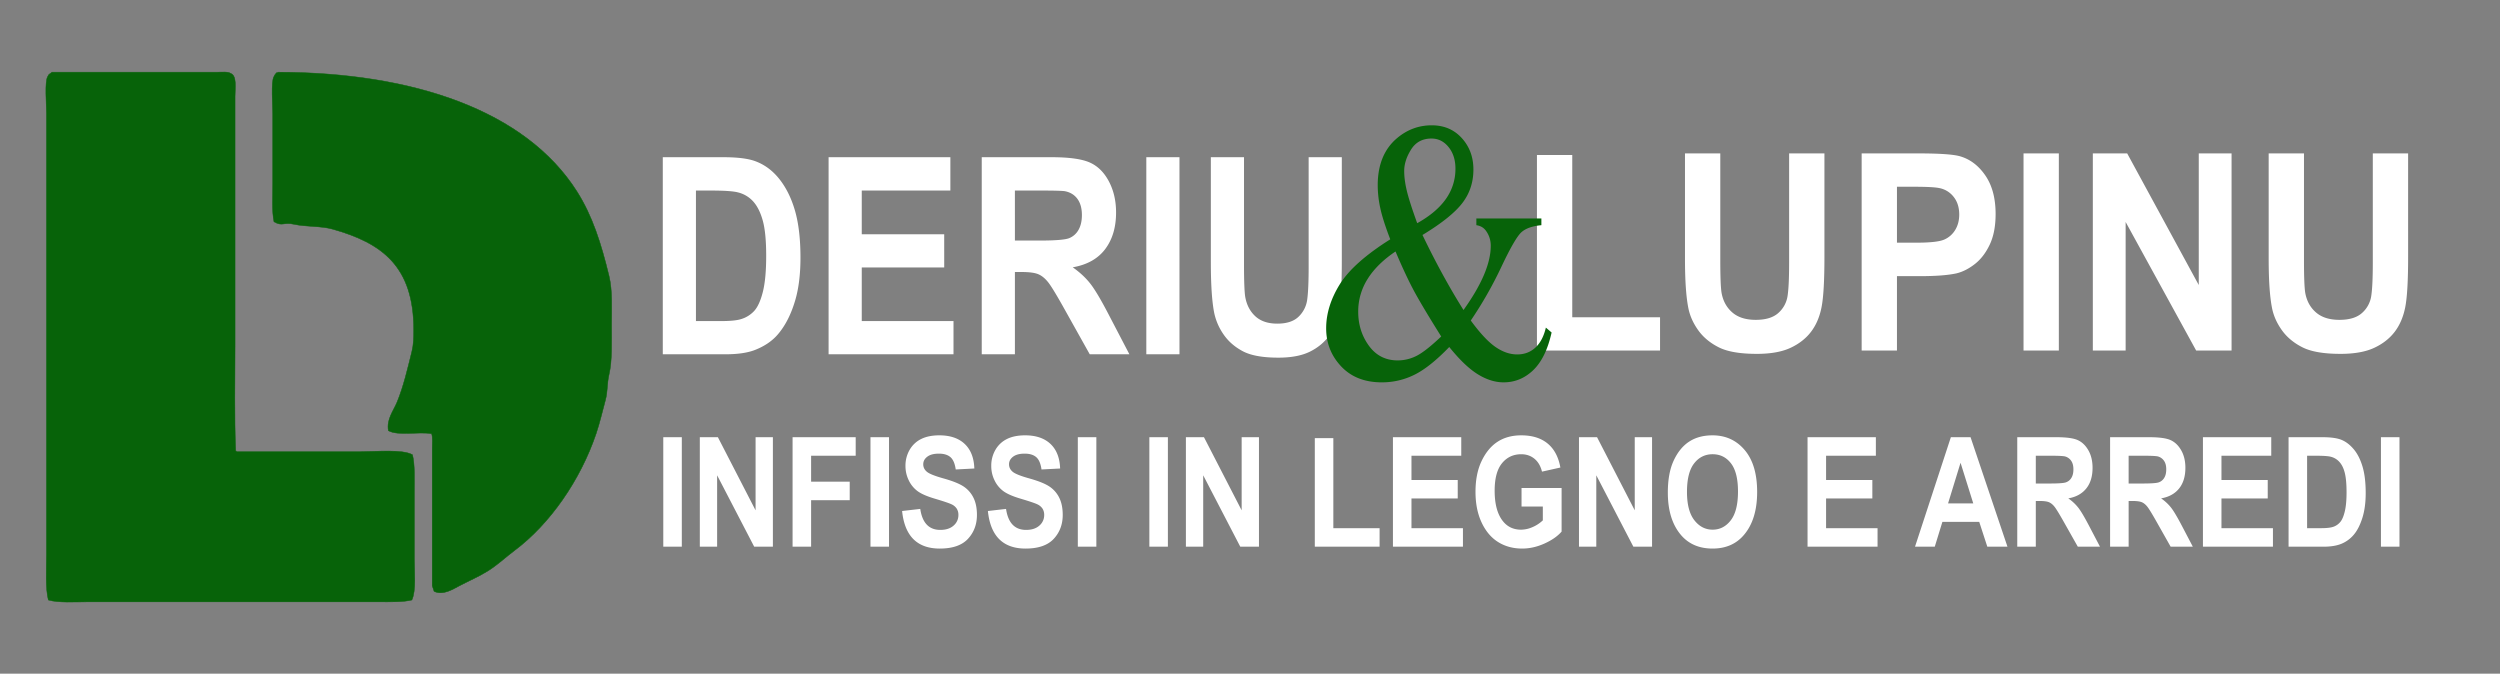
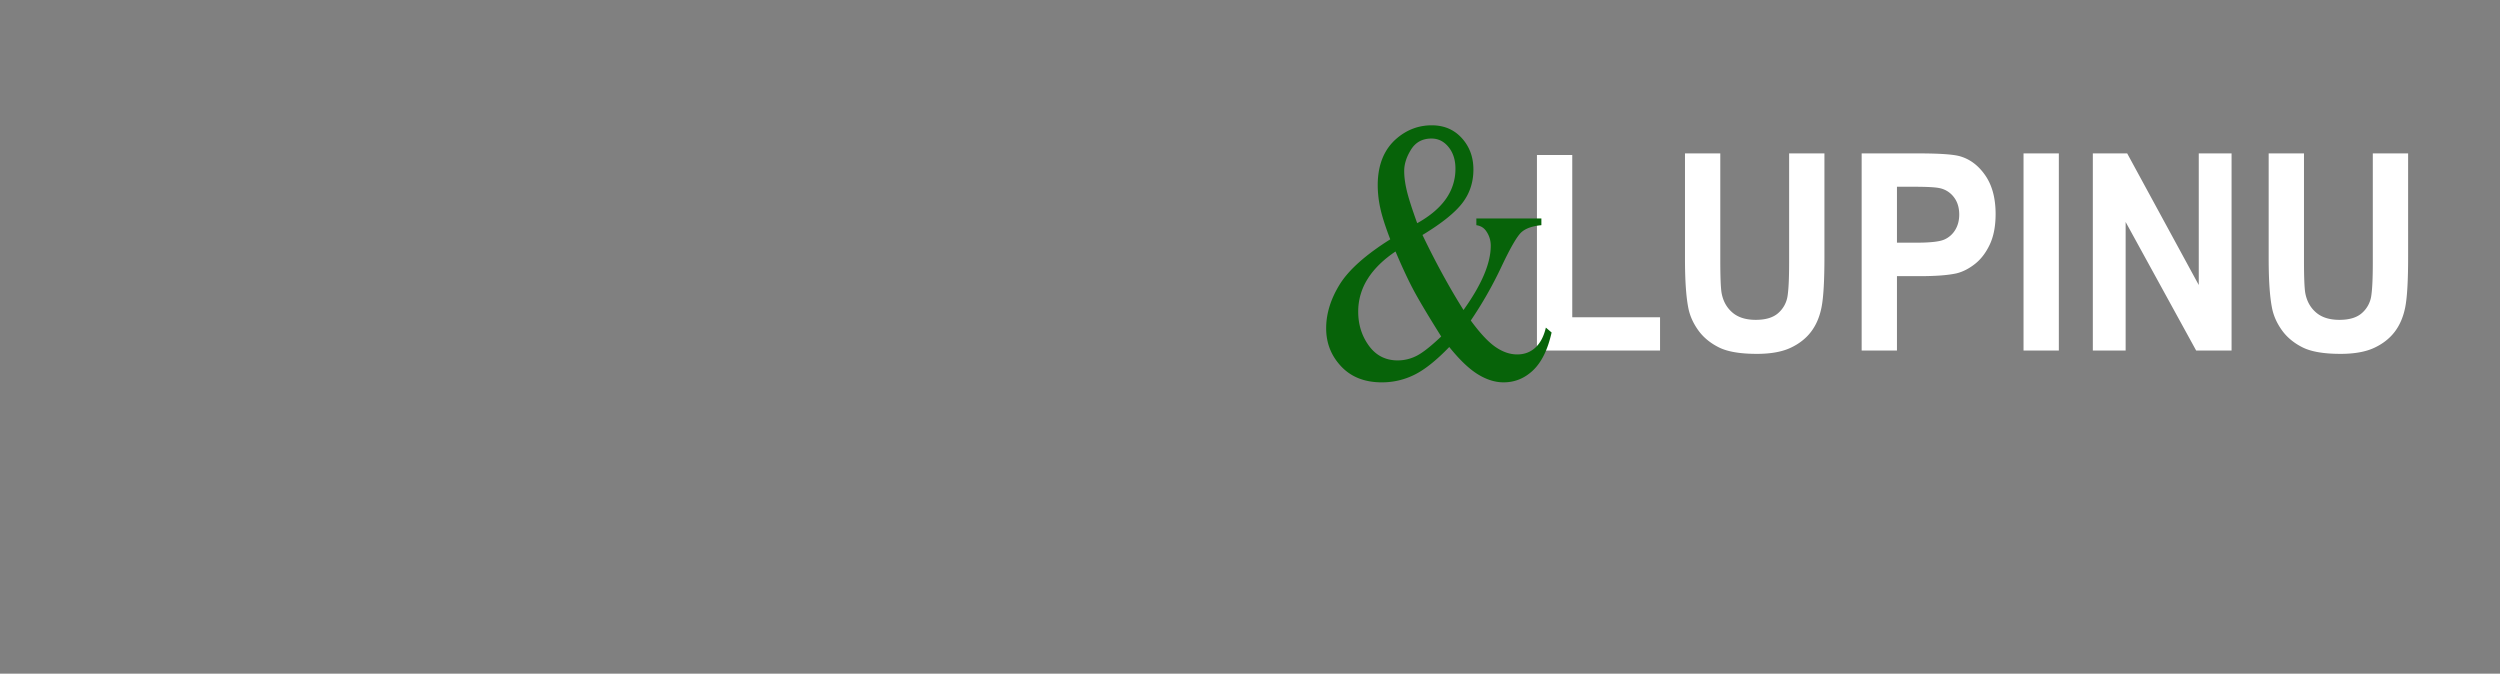
<svg xmlns="http://www.w3.org/2000/svg" width="5448" height="1468" viewBox="0 0 5448 1468">
  <rect x="0" y="0" width="5448" height="1468" fill="#808080" stroke="none" />
  <defs>
    <style>
      .cls-1, .cls-3 {
        fill: #076309;
      }

      .cls-1 {
        stroke: #076309;
        stroke-width: 1px;
      }

      .cls-1, .cls-2, .cls-3 {
        fill-rule: evenodd;
      }

      .cls-2 {
        fill: #fff;
      }
    </style>
  </defs>
-   <path id="Forma_2" data-name="Forma 2" class="cls-1" d="M113.43,157.295c-3.863,3.589-7.392,3.658-9.431,9.428-6.994,10.556-2.694,61.695-2.694,79.465V1209.2c0,32.25-2.6,72.48,4.042,98.32,21.521,6.48,56.982,4.04,84.876,4.04H824.772c24.816,0,53.929.8,72.751-4.04,9.614-20.44,5.389-61.18,5.389-90.24V1073.17c0-27.53,1.473-60.8-4.042-82.164-21.734-12.483-79.617-6.734-113.168-6.734H514.907v-1.347H513.56c-3.055-74.97-1.348-155.793-1.347-233.008V209.822c0-18.344,4.368-44.742-9.431-49.834-5.769-4.319-19.788-2.693-29.639-2.693H113.43Zm493.089,0c-1.445,1.012-1.274.809-4.041,1.346-2.1,3.219-3.938,3.939-5.389,8.082-7.041,10.082-2.7,64.5-2.7,82.159V399.731c0,27.312-2.21,60.527,2.7,83.506,17.963,10.755,20.835.465,43.111,5.387,27.827,6.149,58.538,3.353,84.876,10.775,107.355,30.255,176.565,80.812,176.488,219.54-0.009,16.58-.264,31.938-4.041,47.14-9.5,38.243-18.171,76.082-32.334,110.444-7.555,18.33-23.281,37.435-18.861,61.956,21.164,12.117,66.567,1.493,94.306,6.734,2.649,8.058,1.348,22.019,1.348,32.325v299l4.041,12.12c19.231,9.42,40.552-4.44,55.237-12.12,21.38-11.18,41.92-19.83,61.97-32.32,20.6-12.83,38.87-30.19,57.93-44.45,77.52-57.98,143.69-153.75,177.84-254.557,8.14-24.023,13.67-48.695,20.21-72.731,5.43-19.994,3.32-36.173,8.08-56.569,7.01-30.05,5.38-70.543,5.39-107.749,0.01-37.508,2.25-74.821-5.39-106.4-17.22-71.212-36.24-131.229-70.05-184.521C1144.58,239.717,898.342,157.928,606.519,157.295Z" />
-   <path id="deriu" class="cls-2" d="M1444.34,772.071h135.98q40.035,0,63.97-9.082,31.98-12.3,50.78-34.277,24.9-29,38.33-75.879,10.98-38.376,10.98-91.406,0-60.35-11.71-101.514-11.73-41.157-34.18-69.58-22.47-28.413-53.96-39.551-23.43-8.2-68.11-8.2H1444.34V772.071Zm104.73-356.836q44.19,0,59.33,4.1a65.464,65.464,0,0,1,33.45,20.215q13.17,14.941,20.5,41.6t7.33,76.465q0,49.809-7.33,78.662t-18.92,41.455a63.567,63.567,0,0,1-29.17,17.871q-13.44,4.107-43.7,4.1H1516.6V415.235h32.47Zm528.81,356.836V699.708H1877.93V582.813h179.69V510.45H1877.93V415.235h193.11V342.579H1805.66V772.071h272.22Zm133.79,0v-179.3h14.65q24.9,0,36.37,4.834t21.73,17.871q10.26,13.039,38.09,63.135l52.25,93.457h86.42l-43.7-83.789q-25.875-50.1-41.14-69.726t-38.69-36.036q47.115-8.2,70.8-39.7t23.68-79.834q0-38.08-15.63-67.676-15.615-29.587-41.62-41.162t-83.38-11.572H2139.4V772.071h72.27Zm0-356.836h56.4q43.935,0,52.73,1.465,17.58,3.516,27.22,16.846t9.65,35.01q0,19.335-7.33,32.226a40.463,40.463,0,0,1-20.26,18.164q-12.945,5.274-64.94,5.274h-53.47V415.235Zm358.64,356.836V342.579h-72.26V772.071h72.26Zm68.36-200.39q0,72.07,7.08,108.984a128.458,128.458,0,0,0,20.27,47.607q15.375,22.708,41.87,36.915,26.475,14.207,77.75,14.209,42.48,0,68.85-13.038t42.12-35.009q15.735-21.973,21.6-53.907t5.86-109.277V342.579h-72.26v237.6q0,50.976-3.18,72.949a62.446,62.446,0,0,1-18.8,37.06q-15.615,15.093-46.38,15.088-30.285,0-47.73-15.966t-22.1-42.334q-2.685-16.4-2.68-71.778V342.579h-72.27v229.1Z" />
  <path id="Lupinu" class="cls-2" d="M3617.58,763.807V691.443H3426.26V337.83h-76.95V763.807h268.27Zm54.33-200.391q0,72.07,7.54,108.984,5.205,24.9,21.58,47.608t44.58,36.914q28.2,14.207,82.8,14.209,45.225,0,73.31-13.037,28.065-13.034,44.84-35.01t23-53.906q6.24-31.929,6.24-109.278V334.314h-76.94v237.6q0,50.977-3.38,72.949a61.3,61.3,0,0,1-20.02,37.061q-16.635,15.093-49.39,15.088-32.235,0-50.82-15.967-18.6-15.965-23.53-42.334-2.865-16.4-2.86-71.777V334.314h-76.95v229.1Zm461.95,200.391V601.795h50.17q52.245,0,79.8-6.152,20.28-4.979,39.91-20.362t32.36-42.334q12.735-26.95,12.74-66.5,0-51.264-22.1-83.642t-54.85-42.041q-21.315-6.441-91.5-6.446H4056.91V763.807h76.95Zm37.17-356.836q41.6,0,55.37,2.929a51.857,51.857,0,0,1,30.93,19.043q12.225,15.237,12.22,38.672,0,19.048-8.71,33.4a51.885,51.885,0,0,1-24.04,21.093q-15.345,6.744-60.83,6.739h-42.11V406.971h37.17Zm315.59,356.836V334.314h-76.95V763.807h76.95Zm145.57,0V483.729l153.64,280.078h77.2V334.314h-71.49V621.131L4635.57,334.314H4560.7V763.807h71.49Zm311.69-200.391q0,72.07,7.54,108.984,5.19,24.9,21.57,47.608t44.59,36.914q28.2,14.207,82.79,14.209,45.24,0,73.31-13.037t44.84-35.01q16.77-21.972,23.01-53.906t6.24-109.278V334.314h-76.95v237.6q0,50.977-3.38,72.949a61.247,61.247,0,0,1-20.02,37.061q-16.635,15.093-49.39,15.088-32.235,0-50.82-15.967t-23.53-42.334q-2.85-16.4-2.85-71.777V334.314h-76.95v229.1Z" />
-   <path id="Infissi_in_legno_e_arredi" data-name="Infissi in legno e arredi" class="cls-2" d="M1485.81,1191.37V952.761h-40.39V1191.37h40.39Zm76.95,0v-155.6l80.79,155.6h40.73V952.761h-37.72V1112.1l-82.13-159.339h-39.39V1191.37h37.72Zm204.81,0v-101.4h84.13V1049.6h-84.13V993.125h97.15V952.761H1727.18V1191.37h40.39Zm169.76,0V952.761h-40.4V1191.37h40.4Zm110.66,4.07q41.73,0,61.34-21.16t19.62-52.23q0-21.48-7.18-36.54a62.1,62.1,0,0,0-20.77-24.57q-13.59-9.51-44.13-18.15-28.875-7.98-36.9-14.63-8.04-6.66-8.03-16.39,0-9.9,8.84-16.549t25.21-6.653q16.35,0,25.2,7.65t11.52,26.852l40.56-2.11q-1.17-34.832-21.03-53.551t-55.25-18.717q-23.535,0-39.56,7.97a58.834,58.834,0,0,0-25.12,23.58,68.431,68.431,0,0,0-9.1,35.128,70.53,70.53,0,0,0,7.1,31.31,63.215,63.215,0,0,0,19.11,23.49q12.015,8.955,37.89,16.58,28.875,8.625,36.39,12.28a26.925,26.925,0,0,1,11.18,9.35,24.983,24.983,0,0,1,3.67,13.83,29.768,29.768,0,0,1-10.51,23.18q-10.515,9.36-28.88,9.36-37.05,0-43.73-45.74l-39.56,4.56q8.34,81.87,82.12,81.87h0Zm186.95,0q41.73,0,61.34-21.16t19.61-52.23q0-21.48-7.17-36.54a62.186,62.186,0,0,0-20.77-24.57q-13.59-9.51-44.13-18.15-28.875-7.98-36.9-14.63t-8.03-16.39q0-9.9,8.84-16.549t25.21-6.653q16.35,0,25.2,7.65t11.52,26.852l40.56-2.11q-1.17-34.832-21.03-53.551t-55.25-18.717q-23.535,0-39.56,7.97a58.834,58.834,0,0,0-25.12,23.58,68.431,68.431,0,0,0-9.1,35.128,70.522,70.522,0,0,0,7.09,31.31,63.141,63.141,0,0,0,19.12,23.49q12.015,8.955,37.89,16.58,28.875,8.625,36.38,12.28a26.894,26.894,0,0,1,11.19,9.35,25.066,25.066,0,0,1,3.67,13.83,29.745,29.745,0,0,1-10.52,23.18q-10.515,9.36-28.87,9.36-37.065,0-43.73-45.74l-39.56,4.56q8.34,81.87,82.12,81.87h0Zm154.23-4.07V952.761h-40.39V1191.37h40.39Zm155.9,0V952.761h-40.39V1191.37h40.39Zm76.95,0v-155.6l80.79,155.6h40.73V952.761h-37.73V1112.1l-82.12-159.339H2584.3V1191.37h37.72Zm384.41,0V1151H2905.61V954.714h-40.39V1191.37h141.21Zm181.61,0V1151H3075.87v-64.78h100.82v-40.2H3075.87V993.125h108.5V952.761H3035.48V1191.37h152.56Zm174.09-87.57v30.18a77.008,77.008,0,0,1-22.78,14.84,62.629,62.629,0,0,1-24.62,5.44q-25.38,0-40.23-19.37-17.355-22.455-17.36-65.59,0-40.2,16.03-59.82t41.89-19.61q16.7,0,28.71,9.766t16.53,28.154l40.06-8.95q-6.18-34.5-27.79-52.326-21.63-17.821-57.51-17.822-29.88,0-51.32,13.834t-34.89,41.834q-13.44,27.99-13.44,67.38,0,38.415,13.27,66.81t35.97,42.65q22.71,14.235,52.42,14.24,24.36,0,48.57-10.91t37.39-26.04v-95.05h-87.3v40.36h46.4Zm116.51,87.57v-155.6l80.79,155.6h40.73V952.761h-37.73V1112.1l-82.12-159.339h-39.39V1191.37h37.72Zm184.61-25.39q25.2,29.46,68.77,29.46,43.23,0,68.44-29.79,28.71-33.69,28.71-93.59,0-59.235-27.13-91.3t-70.18-32.064q-29.715,0-50.58,13.509t-33.8,41.1q-12.945,27.585-12.94,70.23,0,58.755,28.71,92.45h0Zm28.57-156.09q15.54-20.02,40.29-20.02,24.735,0,40.03,19.86t15.3,61.36q0,42.315-15.71,62.74t-39.62,20.43q-23.745,0-39.79-20.59t-16.05-61.77Q3676.27,1029.915,3691.82,1009.89Zm399.74,181.48V1151H3979.4v-64.78h100.81v-40.2H3979.4V993.125h108.49V952.761H3939V1191.37h152.56Zm202.67-238.609h-42.91l-78.13,238.609h43.06l16.59-54.04h80.32l17.58,54.04h43.92Zm-49,144.209,27.19-88.55,27.7,88.55h-54.89Zm191.19,94.4v-99.61h8.34q14.025,0,20.36,2.68t12.02,9.77q5.67,7.08,21.5,35.24l29.32,51.92h48.33l-24.37-46.55q-14.685-27.99-23.2-38.82a100.019,100.019,0,0,0-21.53-19.94q25.365-4.395,39.14-21.48t13.77-45.09q0-22.125-9.01-38t-23.04-22.3q-14.01-6.428-46.73-6.429h-85.3V1191.37h40.4Zm0-198.245h31.71q27.21,0,32.88,1.791a23.78,23.78,0,0,1,12.69,9.524q4.665,6.915,4.67,18.31,0,11.88-4.67,19.04a22.273,22.273,0,0,1-12.19,9.52q-7.5,2.37-35.05,2.36h-30.04V993.125Zm202.3,198.245v-99.61h8.35q14.01,0,20.36,2.68t12.02,9.77q5.67,7.08,21.5,35.24l29.32,51.92h48.33l-24.37-46.55q-14.7-27.99-23.21-38.82a100.019,100.019,0,0,0-21.53-19.94q25.38-4.395,39.14-21.48t13.78-45.09q0-22.125-9.02-38t-23.03-22.3q-14.025-6.428-46.74-6.429h-85.3V1191.37h40.4Zm0-198.245h31.71q27.21,0,32.89,1.791a23.72,23.72,0,0,1,12.68,9.524q4.68,6.915,4.68,18.31,0,11.88-4.68,19.04a22.252,22.252,0,0,1-12.18,9.52q-7.515,2.37-35.06,2.36h-30.04V993.125Zm314.47,198.245V1151H4841.02v-64.78h100.82v-40.2H4841.02V993.125h108.5V952.761H4800.63V1191.37h152.56Zm34.05,0h76.04q24.51,0,40.11-6.76a70.235,70.235,0,0,0,26.59-20.1q11.01-13.335,18.18-36.21t7.17-53.79q0-34.35-6.84-57.46t-18.84-37.6q-12.015-14.485-26.27-20.59t-42.27-6.1h-73.87V1191.37ZM5046,993.125q24.36,0,32.88,2.114a37.386,37.386,0,0,1,19.28,11.541q7.92,8.79,11.68,24.07t3.76,41.78q0,25.53-3.67,41.14t-9.27,22.84a34.052,34.052,0,0,1-14.35,10.82q-8.76,3.57-28.29,3.57h-30.38V993.125H5046Zm182.94,198.245V952.761h-40.39V1191.37h40.39Z" />
  <path id="_" data-name="&amp;" class="cls-3" d="M3217.27,490.73q13.83,1.98,21.25,12.64a54.474,54.474,0,0,1,10.13,32.391q0,56.883-59.39,139.835-46.56-74.259-89.41-163.536,62.07-37.522,86.54-69.127t24.46-73.473q0-40.68-25.3-68.535t-65.46-27.848q-42.18,0-75.24,27.651-42.525,35.55-42.52,103.1a235.7,235.7,0,0,0,5.74,50.365q5.73,26.274,21.59,67.35Q2948.69,572.5,2919.33,620.1t-29.36,95.4q0,48.2,32.73,82.953t88.4,34.761a158.224,158.224,0,0,0,71.71-16.788q33.57-16.785,75.41-60.24,33.735,41.875,62.25,59.45t56.18,17.578q36.78,0,64.45-26.466t40.15-82.163l-12.48-10.665q-6.765,28.839-22.95,43.649-16.2,14.813-39.48,14.813-23.955,0-47.57-16.393t-53.65-57.475a865.52,865.52,0,0,0,66.81-117.319q29.685-62.808,43.69-75.25t43.36-15.208V476.114H3217.27V490.73Zm-151.5-74.856q-5.745-23.895-5.74-43.254,0-22.9,15.02-46.809,15-23.9,44.37-23.9,22.26,0,37.28,18.565t15.01,47.007a112.307,112.307,0,0,1-20.75,65.967q-20.745,29.626-62.59,52.932Q3071.5,439.779,3065.77,415.874Zm21.08,359.661a90.456,90.456,0,0,1-40.99,9.875q-39.48,0-62.76-32t-23.28-74.263a132.035,132.035,0,0,1,20.41-71.1q20.415-32.784,60.9-60.042,20.58,48.587,37.8,81.373t61.74,103.888Q3106.59,765.664,3086.85,775.535Z" />
</svg>